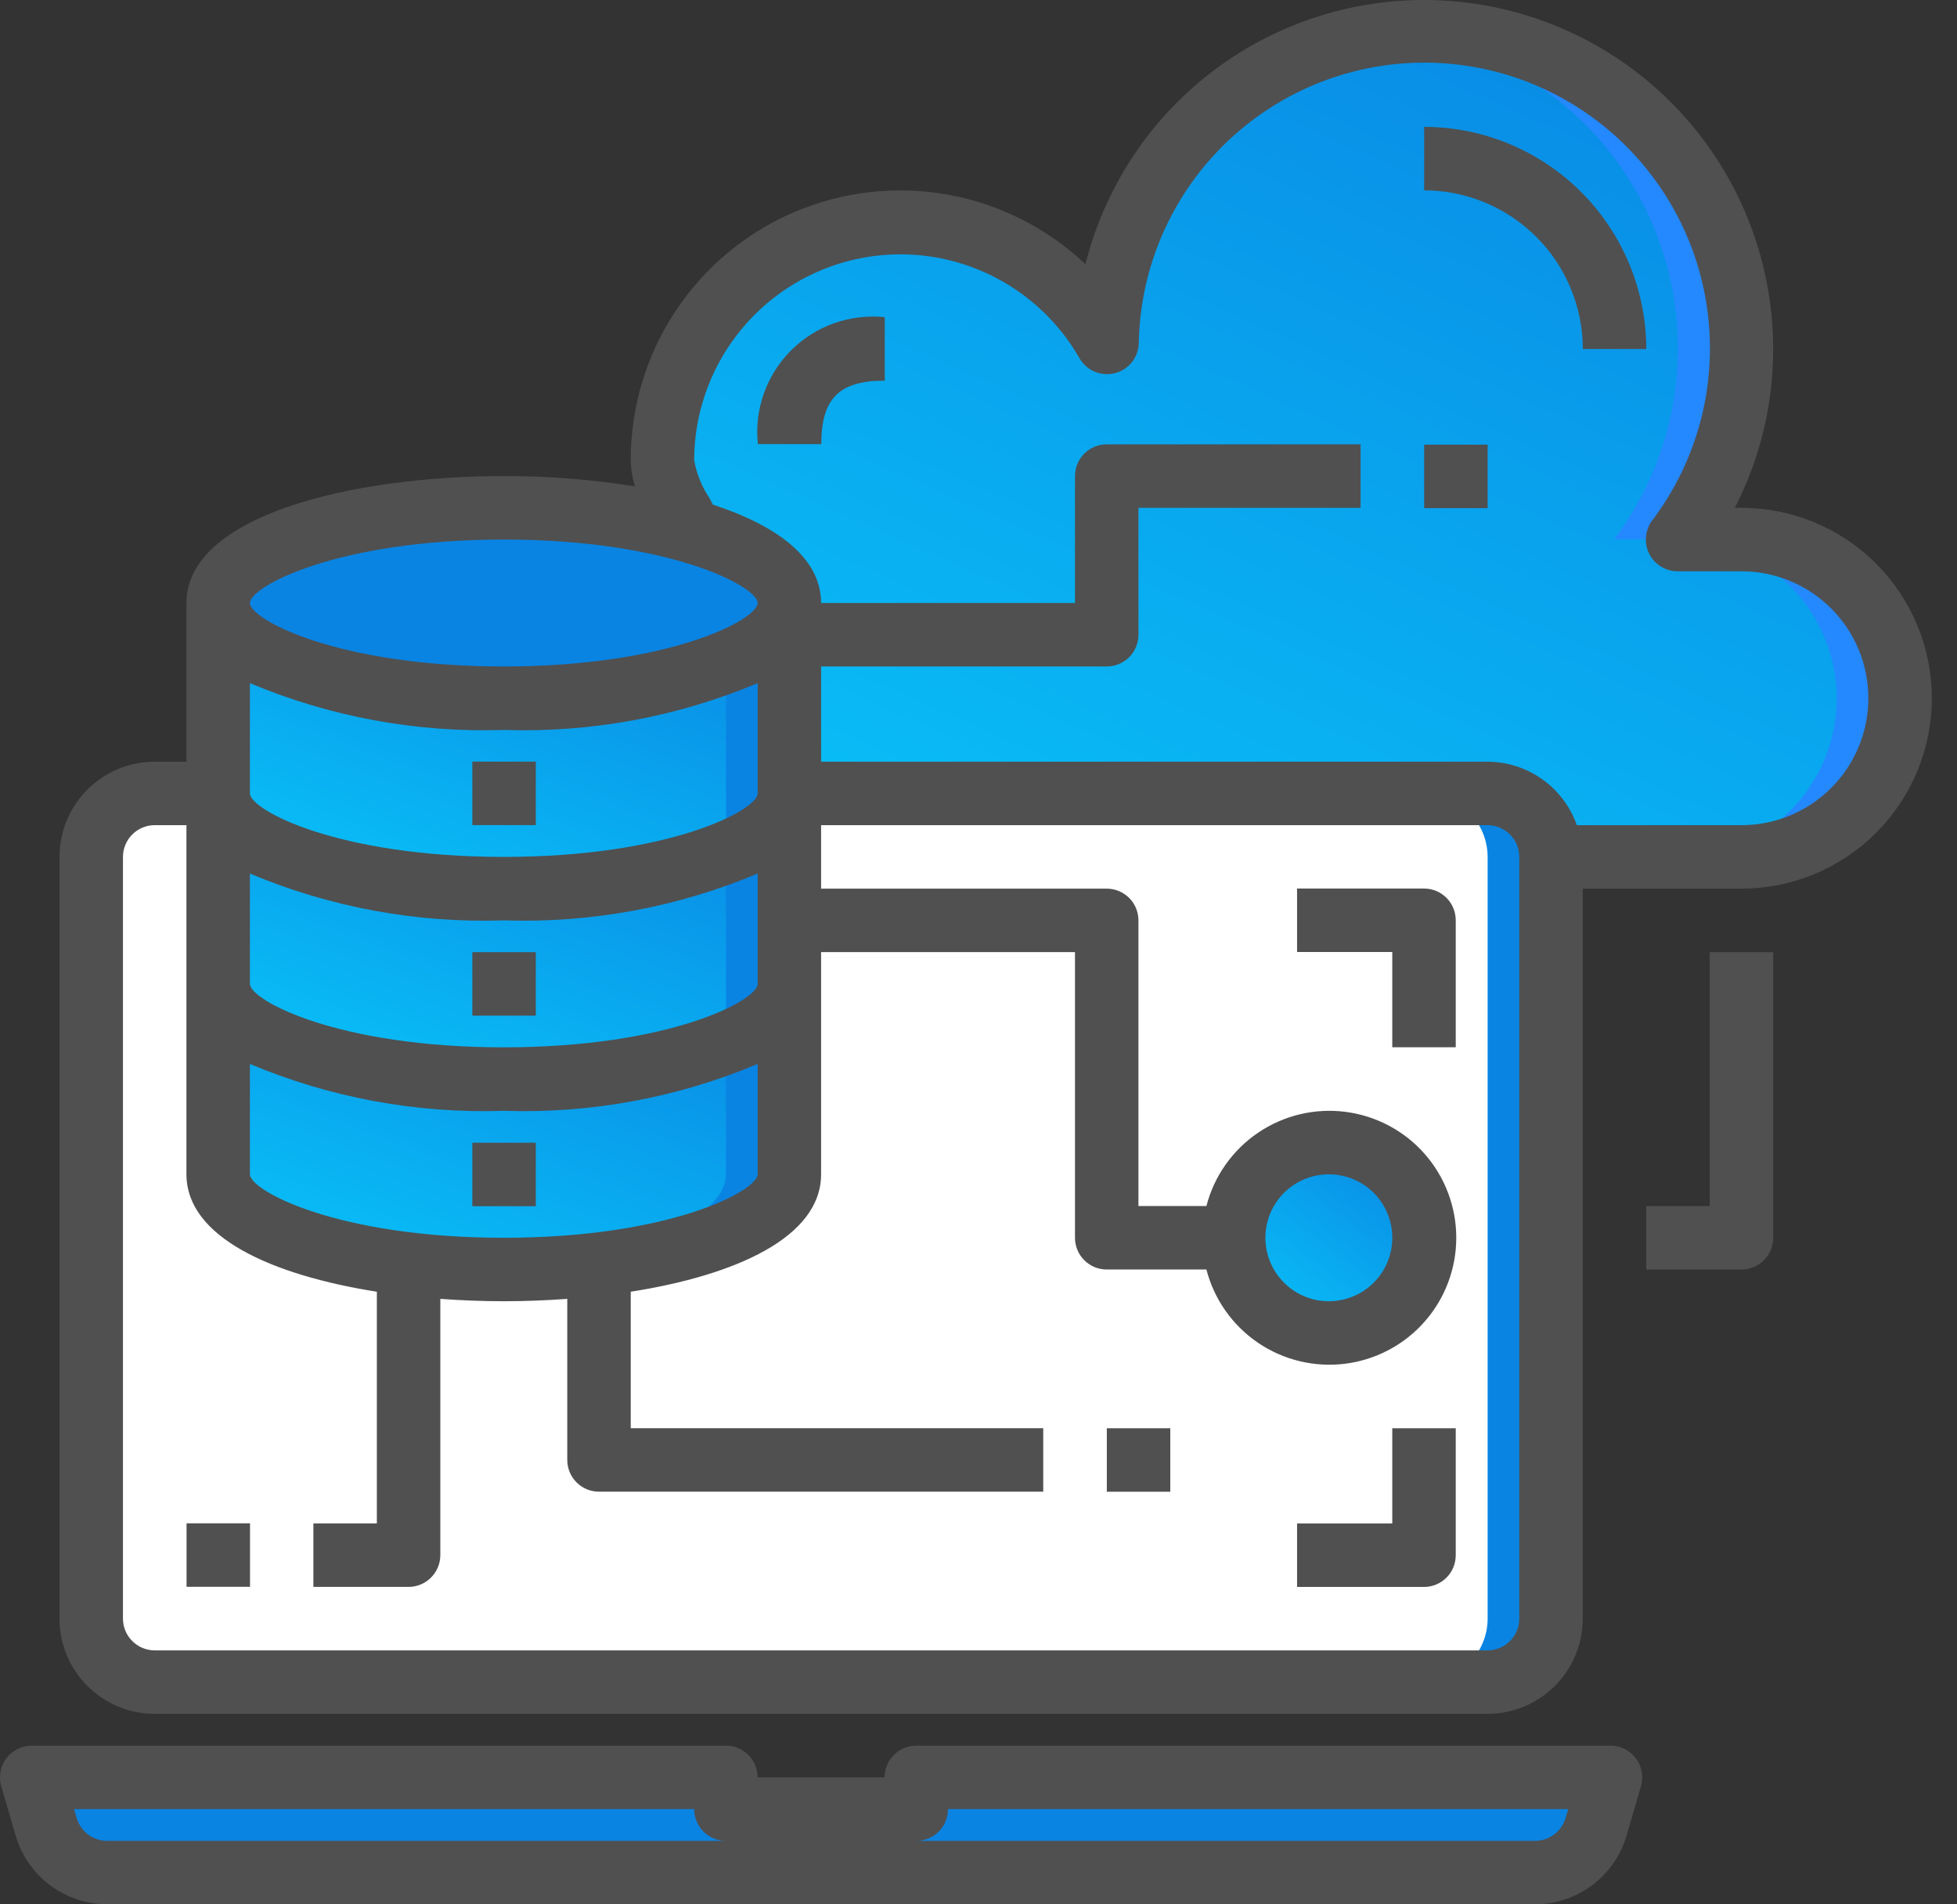
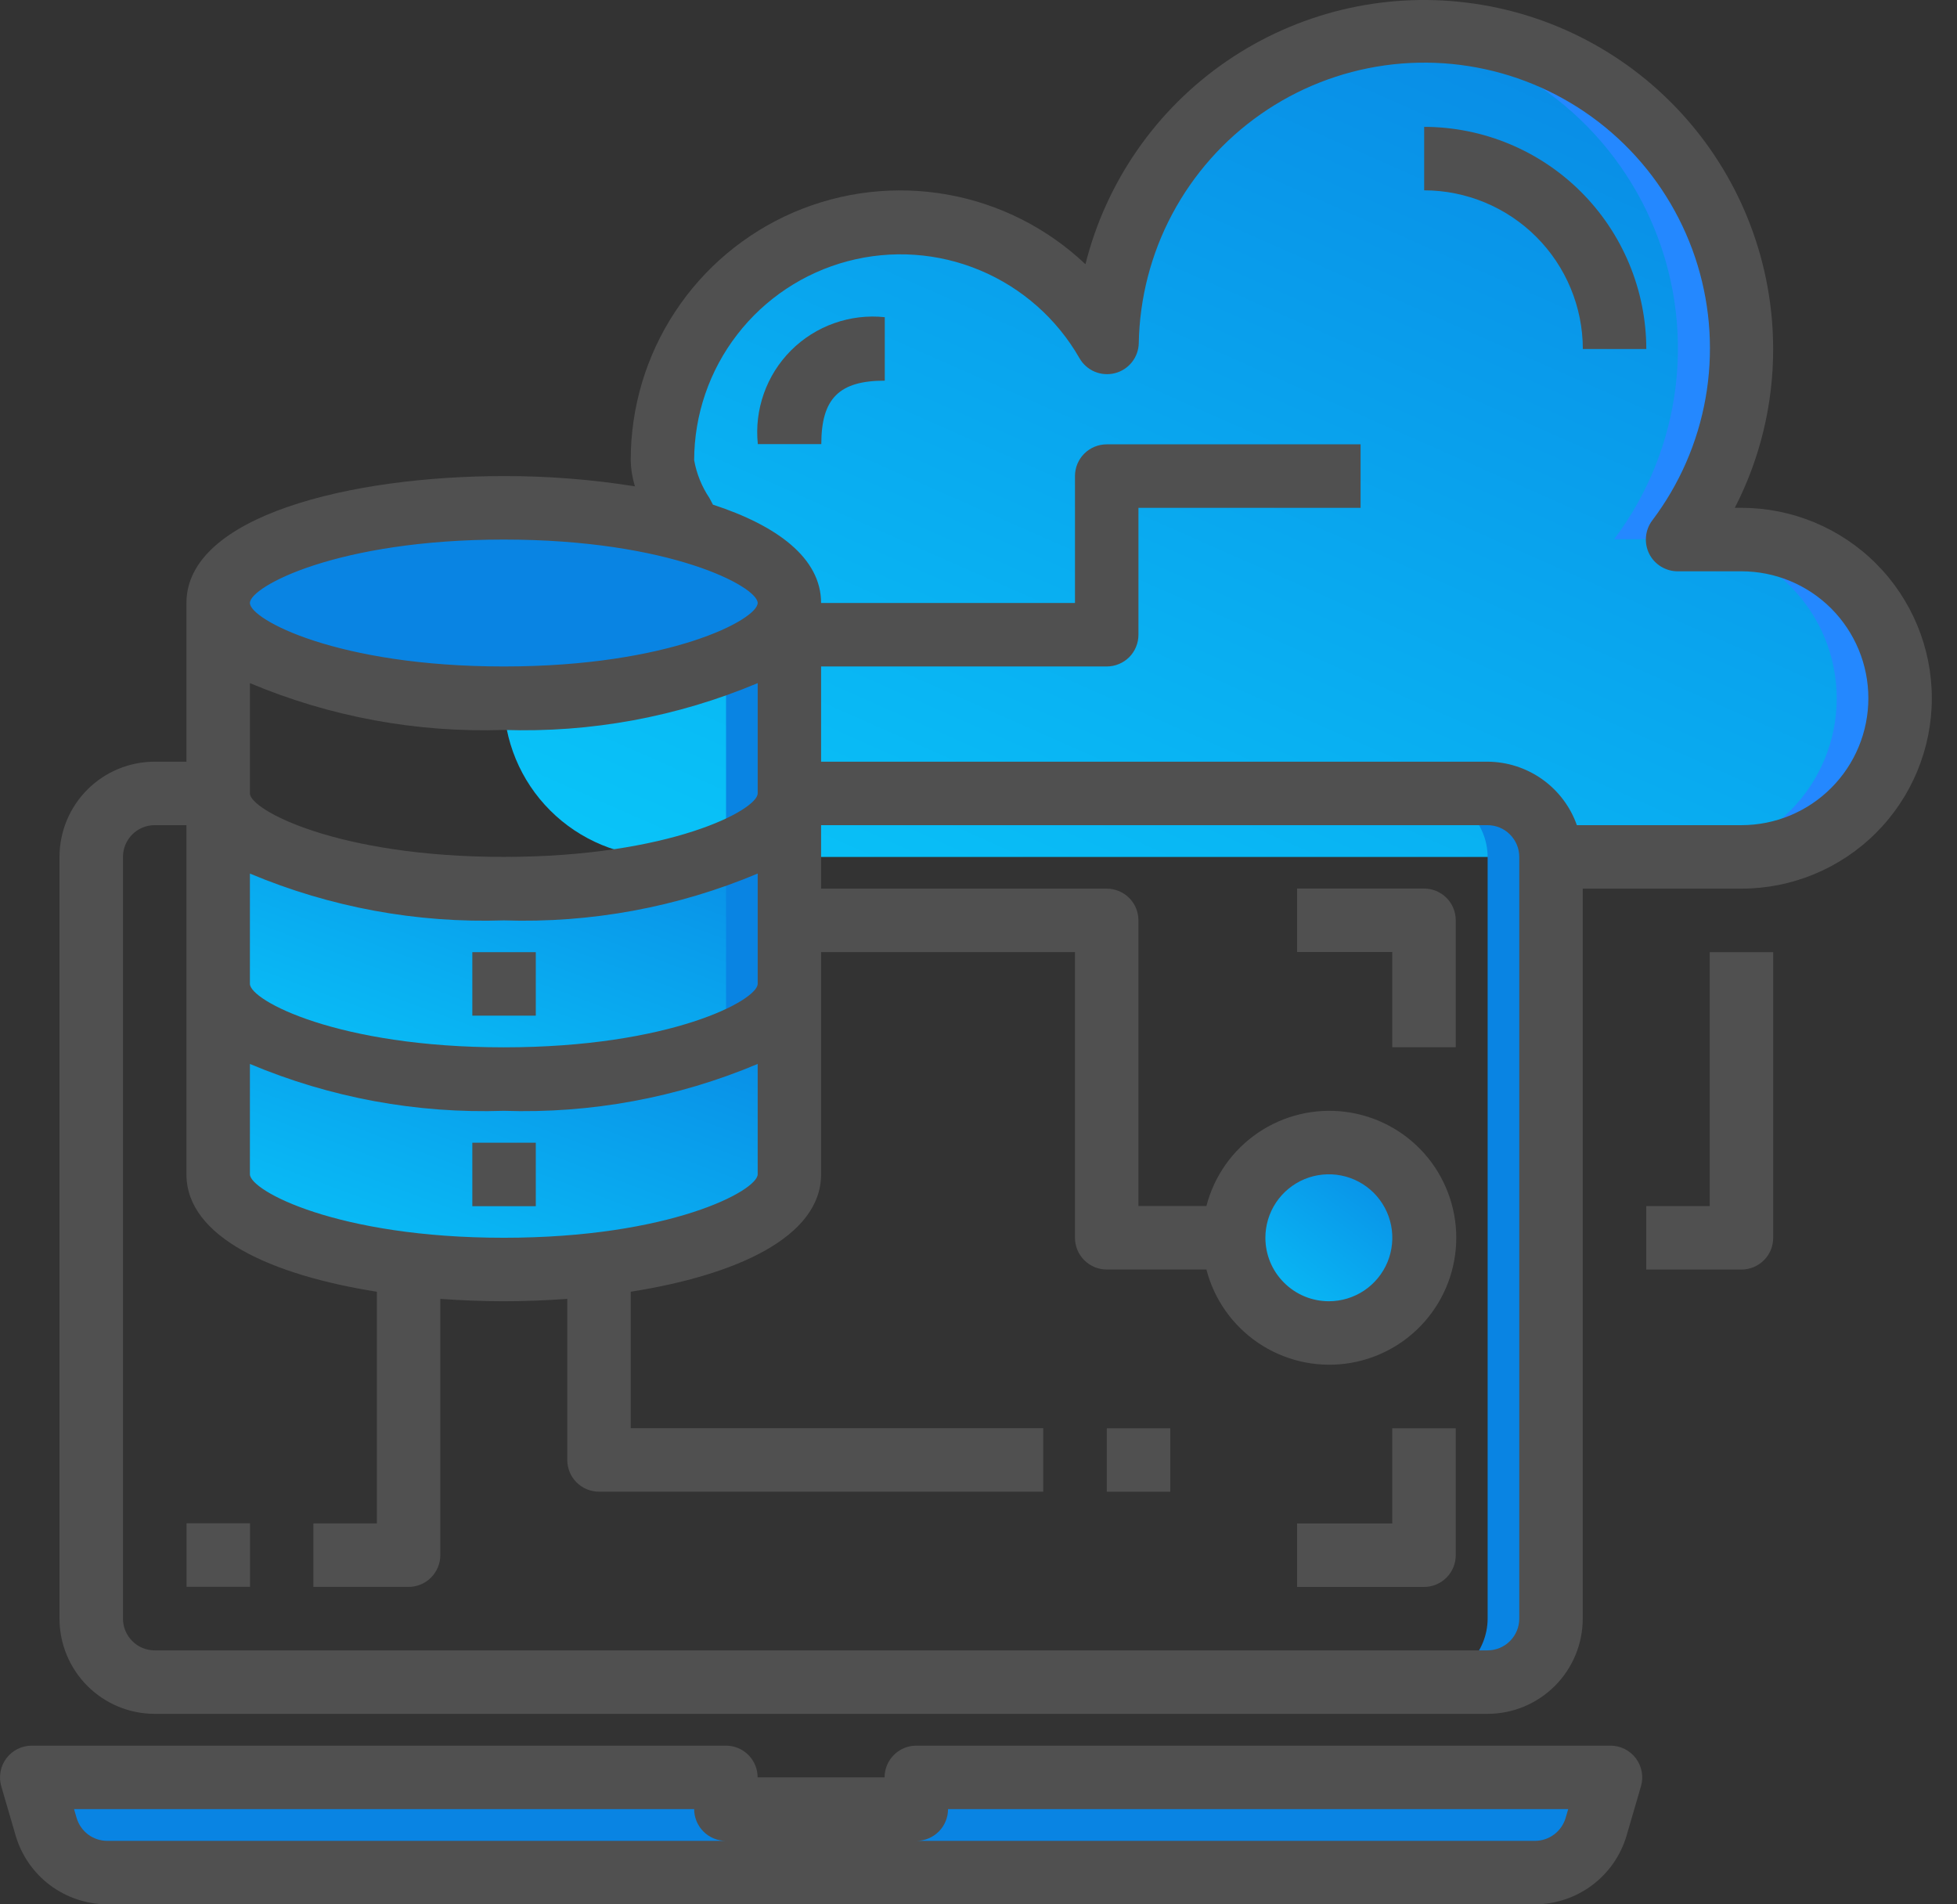
<svg xmlns="http://www.w3.org/2000/svg" width="37" height="36" viewBox="0 0 37 36" fill="none">
  <rect x="0" y="0" width="37" height="36" fill="#333333" stroke="none" />
  <path d="M32.922 10.2C33.718 10.2 34.481 10.516 35.044 11.079C35.606 11.641 35.922 12.404 35.922 13.2C35.922 13.996 35.606 14.759 35.044 15.321C34.481 15.884 33.718 16.2 32.922 16.2H12.523C11.728 16.2 10.965 15.884 10.402 15.321C9.839 14.759 9.523 13.996 9.523 13.2C9.523 12.404 9.839 11.641 10.402 11.079C10.965 10.516 11.728 10.2 12.523 10.2H13.123C12.955 9.732 12.523 9.228 12.523 8.7C12.523 7.708 12.851 6.743 13.456 5.956C14.061 5.169 14.909 4.605 15.869 4.35C16.829 4.096 17.845 4.167 18.761 4.551C19.676 4.935 20.438 5.611 20.929 6.474C20.947 5.528 21.188 4.599 21.633 3.763C22.079 2.928 22.715 2.21 23.491 1.667C24.267 1.125 25.161 0.774 26.099 0.644C27.036 0.513 27.991 0.606 28.886 0.915C29.781 1.224 30.59 1.74 31.247 2.422C31.904 3.103 32.391 3.931 32.667 4.836C32.943 5.742 33.001 6.7 32.836 7.632C32.67 8.565 32.287 9.444 31.716 10.2H32.922Z" fill="url(#paint0_linear_3161_1738)" />
-   <path d="M28.125 15H2.927C2.264 15 1.727 15.537 1.727 16.2V30.599C1.727 31.262 2.264 31.799 2.927 31.799H28.125C28.788 31.799 29.326 31.262 29.326 30.599V16.2C29.326 15.537 28.788 15 28.125 15Z" fill="white" />
  <path d="M29.326 16.2V30.599C29.325 30.917 29.198 31.222 28.973 31.447C28.748 31.672 28.444 31.798 28.126 31.799H26.926C27.244 31.798 27.548 31.672 27.773 31.447C27.998 31.222 28.125 30.917 28.126 30.599V16.2C28.125 15.882 27.998 15.577 27.773 15.352C27.548 15.128 27.244 15.001 26.926 15H28.126C28.444 15.001 28.748 15.128 28.973 15.352C29.198 15.577 29.325 15.882 29.326 16.2Z" fill="#0984E3" />
  <path d="M32.924 6.594C32.922 7.892 32.499 9.156 31.718 10.193H30.518C31.157 9.345 31.559 8.341 31.683 7.286C31.807 6.23 31.648 5.161 31.222 4.187C30.797 3.213 30.12 2.37 29.261 1.744C28.403 1.118 27.393 0.731 26.336 0.624C26.528 0.606 26.726 0.594 26.924 0.594C28.515 0.594 30.041 1.226 31.166 2.351C32.292 3.476 32.924 5.002 32.924 6.594Z" fill="#2488FF" />
  <path d="M35.926 13.203C35.926 13.999 35.61 14.762 35.048 15.324C34.485 15.887 33.722 16.203 32.926 16.203H31.727C32.522 16.203 33.285 15.887 33.848 15.324C34.41 14.762 34.726 13.999 34.726 13.203C34.726 12.407 34.41 11.644 33.848 11.082C33.285 10.519 32.522 10.203 31.727 10.203H32.926C33.722 10.203 34.485 10.519 35.048 11.082C35.61 11.644 35.926 12.407 35.926 13.203Z" fill="#2488FF" />
  <path d="M30.453 33.602L30.177 34.538C30.104 34.787 29.952 35.006 29.744 35.161C29.537 35.317 29.284 35.401 29.024 35.401H2.026C1.766 35.401 1.513 35.317 1.306 35.161C1.098 35.006 0.946 34.787 0.874 34.538L0.598 33.602H13.725V34.202H17.325V33.602H30.453Z" fill="#0984E3" />
  <path d="M30.456 33.602L30.18 34.538C30.107 34.787 29.956 35.006 29.748 35.161C29.54 35.317 29.288 35.401 29.028 35.401H27.828C28.088 35.401 28.34 35.317 28.548 35.161C28.756 35.006 28.907 34.787 28.98 34.538L29.256 33.602H30.456Z" fill="#0984E3" />
  <path d="M25.128 25.201C26.122 25.201 26.928 24.396 26.928 23.401C26.928 22.407 26.122 21.602 25.128 21.602C24.134 21.602 23.328 22.407 23.328 23.401C23.328 24.396 24.134 25.201 25.128 25.201Z" fill="url(#paint1_linear_3161_1738)" />
  <path d="M14.925 18.594V22.194C14.925 22.98 13.425 23.645 11.325 23.886C10.129 24.029 8.92 24.029 7.725 23.886C5.625 23.645 4.125 22.98 4.125 22.194V18.594C4.125 19.59 6.543 20.394 9.525 20.394C12.507 20.394 14.925 19.59 14.925 18.594Z" fill="url(#paint2_linear_3161_1738)" />
  <path d="M14.925 17.4V18.6C14.925 19.596 12.507 20.4 9.525 20.4C6.543 20.4 4.125 19.596 4.125 18.6V15C4.125 15.996 6.543 16.8 9.525 16.8C12.507 16.8 14.925 15.996 14.925 15V17.4Z" fill="url(#paint3_linear_3161_1738)" />
-   <path d="M14.925 11.998V14.998C14.925 15.994 12.507 16.798 9.525 16.798C6.543 16.798 4.125 15.994 4.125 14.998V11.398C4.125 12.394 6.543 13.198 9.525 13.198C12.507 13.198 14.925 12.394 14.925 11.398V11.998Z" fill="url(#paint4_linear_3161_1738)" />
  <path d="M13.065 10.039C14.205 10.363 14.925 10.849 14.925 11.395C14.925 12.391 12.507 13.194 9.525 13.194C6.543 13.194 4.125 12.391 4.125 11.395C4.125 10.399 6.543 9.595 9.525 9.595C10.72 9.58 11.911 9.73 13.065 10.039Z" fill="#0984E3" />
-   <path d="M14.925 18.594V22.194C14.925 23.19 12.507 23.994 9.525 23.994C9.309 23.994 9.093 23.988 8.883 23.982C11.601 23.892 13.725 23.13 13.725 22.194V19.722C14.475 19.416 14.925 19.02 14.925 18.594Z" fill="#0984E3" />
  <path d="M14.927 15V18.6C14.927 19.026 14.476 19.422 13.727 19.728V16.128C14.476 15.822 14.927 15.426 14.927 15Z" fill="#0984E3" />
  <path d="M14.927 11.398V14.998C14.927 15.424 14.476 15.82 13.727 16.126V12.526C14.476 12.22 14.927 11.824 14.927 11.398Z" fill="#0984E3" />
  <path d="M14.929 11.394C14.929 12.39 12.511 13.194 9.53 13.194C9.326 13.194 9.128 13.188 8.93 13.182C11.63 13.086 13.729 12.324 13.729 11.394C13.729 10.464 11.63 9.702 8.93 9.606C9.128 9.6 9.326 9.594 9.53 9.594C12.511 9.594 14.929 10.398 14.929 11.394Z" fill="#0984E3" />
  <path d="M30.449 33H17.324C17.165 33 17.013 33.063 16.9 33.176C16.788 33.288 16.724 33.441 16.724 33.6H14.324C14.324 33.441 14.261 33.288 14.149 33.176C14.036 33.063 13.884 33 13.724 33H0.6C0.507 33 0.415 33.022 0.332 33.063C0.248 33.105 0.176 33.166 0.12 33.24C0.064 33.315 0.026 33.401 0.01 33.493C-0.007 33.584 -0.002 33.679 0.024 33.768L0.297 34.704C0.407 35.077 0.635 35.404 0.946 35.638C1.258 35.871 1.636 35.998 2.025 36H29.024C29.413 35.998 29.791 35.871 30.102 35.638C30.414 35.404 30.641 35.077 30.752 34.704L31.025 33.768C31.051 33.679 31.056 33.584 31.039 33.493C31.022 33.401 30.985 33.315 30.929 33.24C30.873 33.166 30.8 33.105 30.717 33.063C30.634 33.022 30.542 33 30.449 33ZM2.025 34.8C1.895 34.799 1.769 34.757 1.665 34.679C1.562 34.601 1.486 34.492 1.449 34.368L1.4 34.2H13.124C13.124 34.359 13.188 34.512 13.3 34.624C13.413 34.737 13.565 34.8 13.724 34.8H2.025ZM29.6 34.368C29.563 34.492 29.487 34.601 29.383 34.679C29.279 34.757 29.154 34.799 29.024 34.8H17.324C17.483 34.8 17.636 34.737 17.749 34.624C17.861 34.512 17.924 34.359 17.924 34.2H29.649L29.6 34.368Z" fill="#505050" />
-   <path d="M10.13 14.398H8.93V15.598H10.13V14.398Z" fill="#505050" />
  <path d="M10.13 18H8.93V19.2H10.13V18Z" fill="#505050" />
  <path d="M10.13 21.602H8.93V22.802H10.13V21.602Z" fill="#505050" />
  <path d="M32.924 9.6H32.799C33.277 8.672 33.525 7.643 33.524 6.6C33.524 4.989 32.935 3.434 31.868 2.228C30.802 1.022 29.331 0.247 27.732 0.05C26.134 -0.148 24.519 0.246 23.191 1.157C21.863 2.068 20.914 3.433 20.522 4.995C19.799 4.31 18.89 3.852 17.91 3.678C16.929 3.504 15.918 3.621 15.003 4.015C14.088 4.41 13.309 5.063 12.762 5.896C12.214 6.729 11.924 7.703 11.925 8.7C11.928 8.867 11.955 9.034 12.005 9.194C11.185 9.063 10.355 8.998 9.525 9C6.635 9 3.525 9.751 3.525 11.399V14.399H2.925C2.448 14.399 1.99 14.589 1.652 14.927C1.315 15.264 1.125 15.722 1.125 16.199V30.599C1.125 31.076 1.315 31.534 1.652 31.871C1.99 32.209 2.448 32.399 2.925 32.399H28.124C28.601 32.399 29.059 32.209 29.397 31.871C29.734 31.534 29.924 31.076 29.924 30.599V16.799H32.924C33.879 16.799 34.794 16.42 35.469 15.745C36.144 15.07 36.524 14.154 36.524 13.199C36.524 12.245 36.144 11.329 35.469 10.654C34.794 9.979 33.879 9.6 32.924 9.6ZM9.525 10.2C12.674 10.2 14.325 11.091 14.325 11.399C14.325 11.708 12.674 12.599 9.525 12.599C6.375 12.599 4.725 11.708 4.725 11.399C4.725 11.091 6.375 10.2 9.525 10.2ZM9.525 23.399C6.375 23.399 4.725 22.507 4.725 22.199V20.113C6.242 20.752 7.88 21.054 9.525 20.999C11.17 21.054 12.807 20.752 14.325 20.113V22.199C14.325 22.507 12.674 23.399 9.525 23.399ZM4.725 12.914C6.242 13.552 7.88 13.854 9.525 13.799C11.17 13.854 12.807 13.552 14.325 12.914V14.999C14.325 15.308 12.674 16.199 9.525 16.199C6.375 16.199 4.725 15.308 4.725 14.999V12.914ZM9.525 19.799C6.375 19.799 4.725 18.908 4.725 18.599V16.514C6.242 17.152 7.88 17.454 9.525 17.399C11.17 17.454 12.807 17.152 14.325 16.514V18.599C14.325 18.908 12.674 19.799 9.525 19.799ZM28.724 30.599C28.724 30.758 28.661 30.91 28.548 31.023C28.436 31.136 28.283 31.199 28.124 31.199H2.925C2.766 31.199 2.613 31.136 2.501 31.023C2.388 30.91 2.325 30.758 2.325 30.599V16.199C2.325 16.04 2.388 15.887 2.501 15.775C2.613 15.662 2.766 15.599 2.925 15.599H3.525V22.199C3.525 23.387 5.141 24.106 7.125 24.419V28.799H5.925V29.999H7.725C7.884 29.999 8.036 29.936 8.149 29.823C8.261 29.71 8.325 29.558 8.325 29.399V24.554C8.723 24.583 9.126 24.599 9.525 24.599C9.924 24.599 10.326 24.583 10.725 24.554V27.599C10.725 27.758 10.788 27.91 10.9 28.023C11.013 28.136 11.165 28.199 11.325 28.199H19.724V26.999H11.925V24.419C13.908 24.108 15.524 23.389 15.524 22.199V17.999H20.324V23.399C20.324 23.558 20.387 23.711 20.5 23.823C20.613 23.936 20.765 23.999 20.924 23.999H22.809C22.955 24.564 23.303 25.057 23.786 25.385C24.27 25.713 24.856 25.853 25.435 25.78C26.015 25.706 26.548 25.424 26.934 24.985C27.32 24.547 27.533 23.983 27.533 23.399C27.533 22.815 27.32 22.251 26.934 21.812C26.548 21.374 26.015 21.092 25.435 21.018C24.856 20.945 24.27 21.085 23.786 21.413C23.303 21.741 22.955 22.233 22.809 22.799H21.524V17.399C21.524 17.24 21.461 17.087 21.349 16.975C21.236 16.863 21.083 16.799 20.924 16.799H15.524V15.599H28.124C28.283 15.599 28.436 15.662 28.548 15.775C28.661 15.887 28.724 16.04 28.724 16.199V30.599ZM23.924 23.399C23.924 23.162 23.994 22.93 24.126 22.732C24.258 22.535 24.446 22.381 24.665 22.29C24.884 22.2 25.125 22.176 25.358 22.222C25.591 22.268 25.805 22.383 25.973 22.55C26.14 22.718 26.255 22.932 26.301 23.165C26.347 23.398 26.323 23.639 26.233 23.858C26.142 24.077 25.988 24.265 25.791 24.397C25.593 24.529 25.361 24.599 25.124 24.599C24.806 24.599 24.501 24.473 24.276 24.247C24.05 24.022 23.924 23.717 23.924 23.399ZM32.924 15.599H29.813C29.69 15.25 29.461 14.947 29.159 14.732C28.856 14.517 28.495 14.401 28.124 14.399H15.524V12.599H20.924C21.083 12.599 21.236 12.536 21.349 12.424C21.461 12.311 21.524 12.159 21.524 11.999V9.6H25.724V8.4H20.924C20.765 8.4 20.613 8.463 20.5 8.575C20.387 8.688 20.324 8.84 20.324 9V11.399H15.524C15.524 10.545 14.684 9.933 13.479 9.54C13.456 9.498 13.437 9.457 13.413 9.415C13.268 9.199 13.17 8.956 13.124 8.7C13.126 7.84 13.412 7.006 13.937 6.326C14.461 5.646 15.196 5.158 16.026 4.938C16.857 4.718 17.737 4.778 18.529 5.11C19.322 5.442 19.983 6.026 20.409 6.771C20.474 6.885 20.575 6.975 20.696 7.026C20.817 7.077 20.951 7.087 21.078 7.055C21.205 7.023 21.318 6.95 21.4 6.847C21.482 6.745 21.527 6.618 21.53 6.487C21.546 5.635 21.762 4.798 22.163 4.046C22.564 3.294 23.137 2.647 23.835 2.159C24.534 1.67 25.338 1.354 26.182 1.236C27.026 1.118 27.886 1.202 28.692 1.48C29.497 1.758 30.226 2.223 30.817 2.837C31.409 3.451 31.846 4.196 32.095 5.011C32.343 5.827 32.395 6.689 32.246 7.528C32.097 8.368 31.751 9.16 31.237 9.84C31.17 9.929 31.13 10.035 31.12 10.146C31.11 10.257 31.131 10.368 31.18 10.468C31.23 10.568 31.307 10.651 31.402 10.71C31.497 10.768 31.606 10.8 31.717 10.8H32.924C33.56 10.8 34.171 11.052 34.621 11.502C35.071 11.953 35.324 12.563 35.324 13.199C35.324 13.836 35.071 14.446 34.621 14.896C34.171 15.347 33.56 15.599 32.924 15.599Z" fill="#505050" />
  <path d="M14.328 8.396H15.528C15.528 7.533 15.865 7.196 16.728 7.196V5.996C16.405 5.962 16.078 6.001 15.771 6.11C15.465 6.218 15.186 6.394 14.956 6.624C14.726 6.854 14.55 7.133 14.442 7.439C14.333 7.746 14.294 8.073 14.328 8.396Z" fill="#505050" />
  <path d="M26.926 2.398V3.598C27.721 3.599 28.484 3.916 29.046 4.478C29.608 5.04 29.925 5.803 29.926 6.598H31.126C31.124 5.485 30.681 4.417 29.894 3.63C29.107 2.843 28.039 2.4 26.926 2.398Z" fill="#505050" />
  <path d="M32.325 22.8H31.125V24H32.925C33.084 24 33.237 23.936 33.349 23.824C33.462 23.712 33.525 23.559 33.525 23.4V18H32.325V22.8Z" fill="#505050" />
  <path d="M4.727 28.797H3.527V29.997H4.727V28.797Z" fill="#505050" />
  <path d="M22.126 27H20.926V28.2H22.126V27Z" fill="#505050" />
-   <path d="M28.126 8.406H26.926V9.606H28.126V8.406Z" fill="#505050" />
  <path d="M26.923 16.797H24.523V17.997H26.323V19.797H27.523V17.397C27.523 17.238 27.46 17.085 27.348 16.973C27.235 16.86 27.082 16.797 26.923 16.797Z" fill="#505050" />
  <path d="M26.323 28.8H24.523V30H26.923C27.082 30 27.235 29.937 27.348 29.824C27.46 29.712 27.523 29.559 27.523 29.4V27H26.323V28.8Z" fill="#505050" />
  <defs>
    <linearGradient id="paint0_linear_3161_1738" x1="35.981" y1="0.586" x2="25.882" y2="23.431" gradientUnits="userSpaceOnUse">
      <stop stop-color="#0984E3" />
      <stop offset="1" stop-color="#09C6F9" />
    </linearGradient>
    <linearGradient id="paint1_linear_3161_1738" x1="26.936" y1="21.602" x2="23.917" y2="25.641" gradientUnits="userSpaceOnUse">
      <stop stop-color="#0984E3" />
      <stop offset="1" stop-color="#09C6F9" />
    </linearGradient>
    <linearGradient id="paint2_linear_3161_1738" x1="14.949" y1="18.594" x2="11.852" y2="26.881" gradientUnits="userSpaceOnUse">
      <stop stop-color="#0984E3" />
      <stop offset="1" stop-color="#09C6F9" />
    </linearGradient>
    <linearGradient id="paint3_linear_3161_1738" x1="14.949" y1="15" x2="11.852" y2="23.287" gradientUnits="userSpaceOnUse">
      <stop stop-color="#0984E3" />
      <stop offset="1" stop-color="#09C6F9" />
    </linearGradient>
    <linearGradient id="paint4_linear_3161_1738" x1="14.949" y1="11.398" x2="11.852" y2="19.686" gradientUnits="userSpaceOnUse">
      <stop stop-color="#0984E3" />
      <stop offset="1" stop-color="#09C6F9" />
    </linearGradient>
  </defs>
</svg>